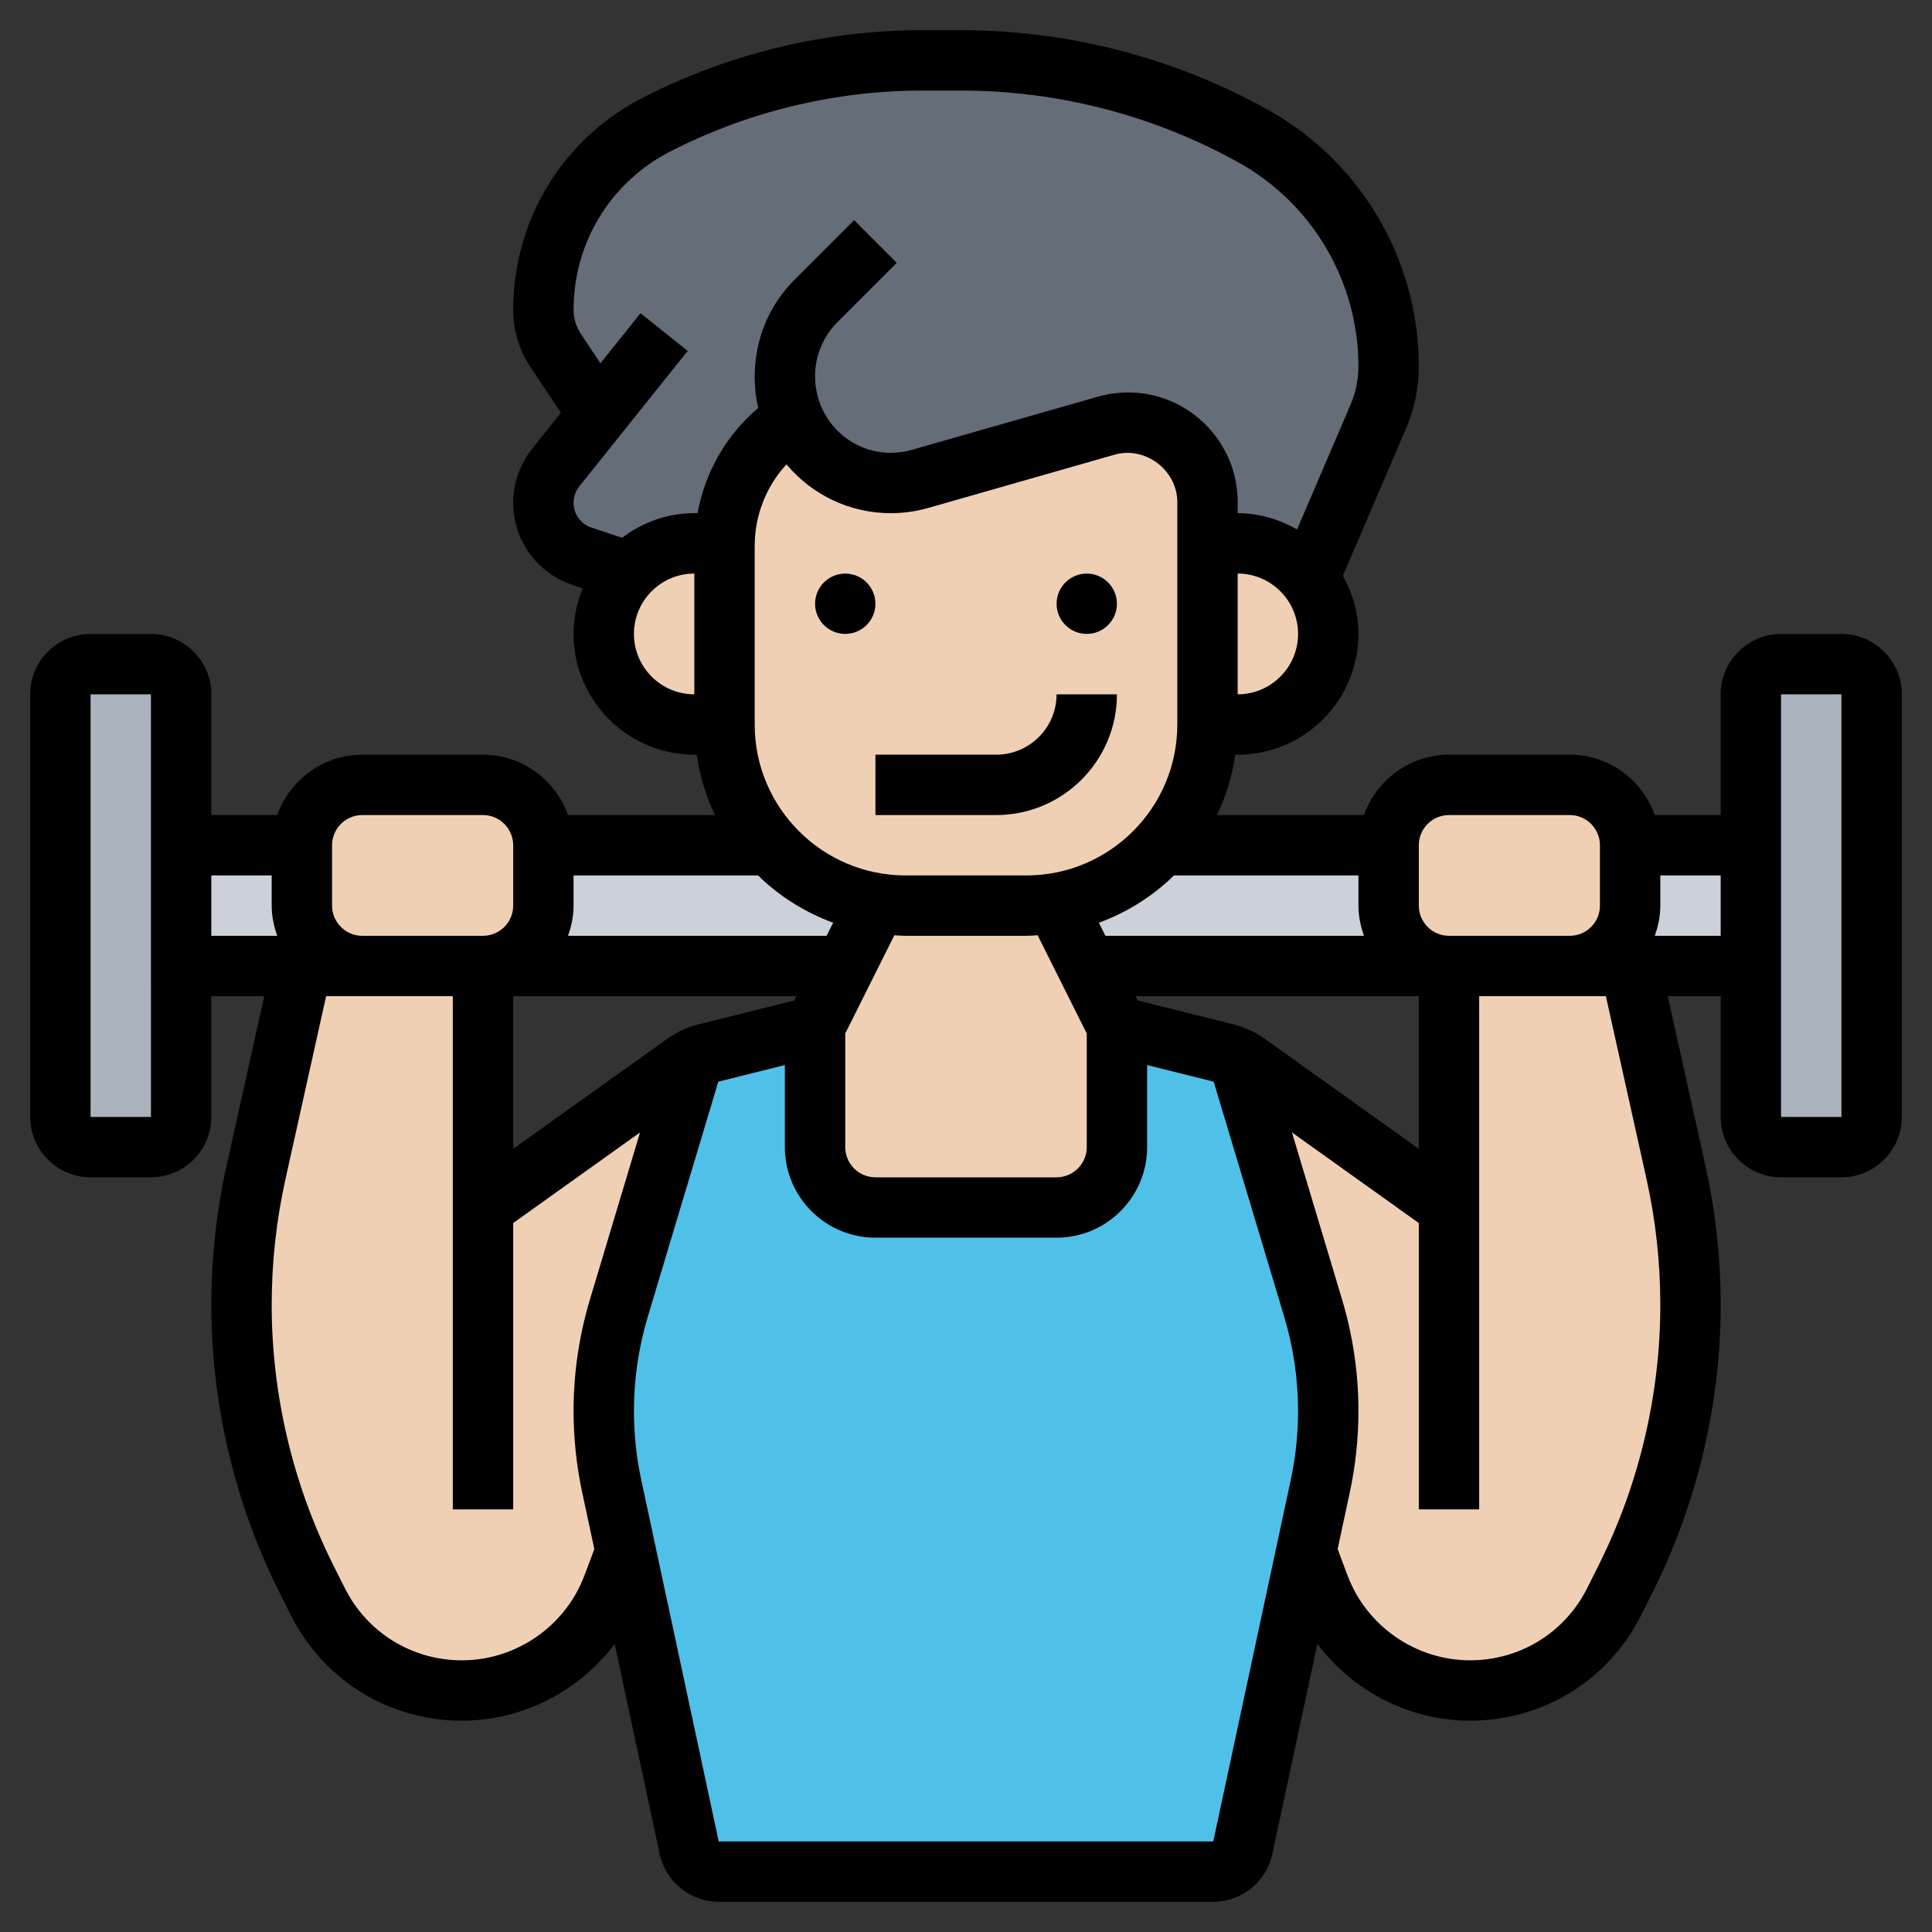
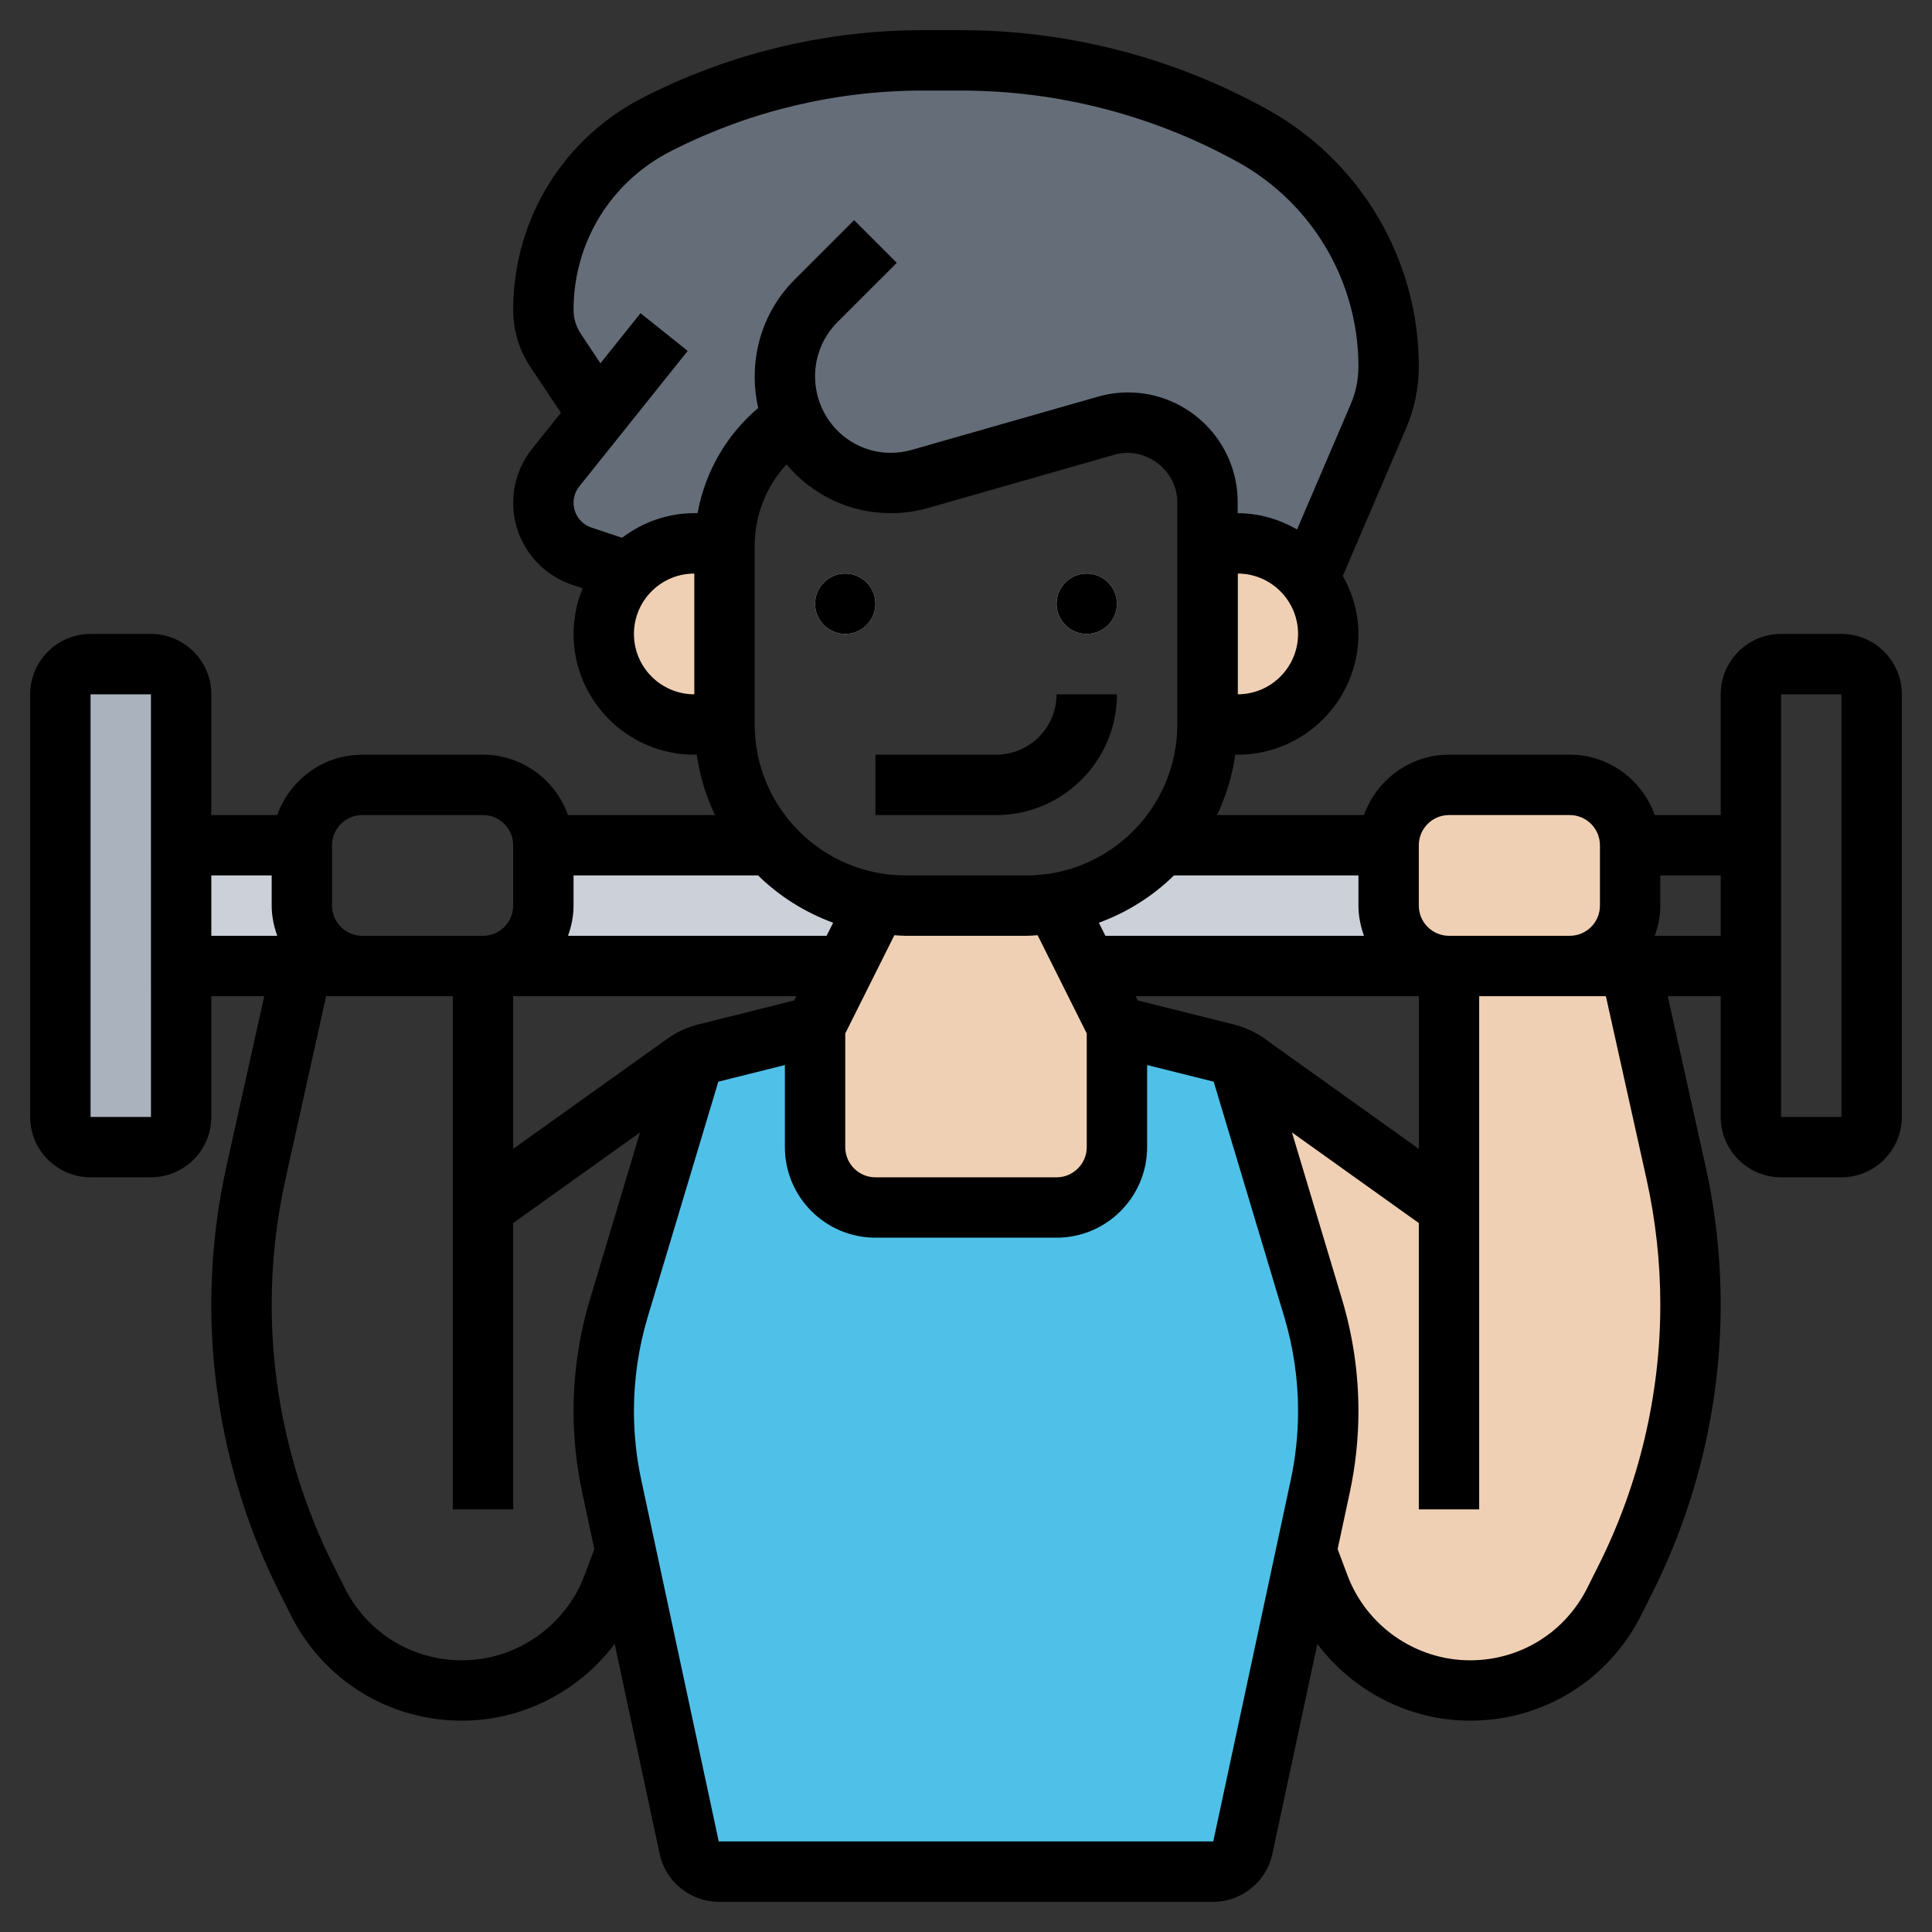
<svg xmlns="http://www.w3.org/2000/svg" id="_x33_0" enable-background="new 0 0 64 64" height="512" viewBox="0 0 64 64" width="512">
  <rect x="0" y="0" width="64" height="64" fill="#333333" stroke="none" />
  <g>
    <g>
      <g>
        <path d="m43.27 51.4-2.1 9.81c-.1.46-.51.79-.98.79h-16.38c-.47 0-.88-.33-.98-.79l-2.1-9.81-.47-2.17c-.17-.82-.26-1.65-.26-2.49 0-1.15.17-2.3.5-3.41l2.49-8.28c.12-.06.25-.11.38-.14l3.63-.91v4c0 1.1.9 2 2 2h6c1.1 0 2-.9 2-2v-4l3.63.91c.13.03.26.08.38.14l2.49 8.28c.33 1.11.5 2.26.5 3.41 0 .84-.09 1.67-.26 2.49z" fill="#4fc1e9" />
      </g>
      <g>
        <path d="m43.36 19.15c-.55-.7-1.4-1.15-2.36-1.15h-1v-1.37c0-.73-.3-1.38-.77-1.86-.48-.47-1.13-.77-1.86-.77-.25 0-.49.03-.72.1l-6.18 1.77c-.31.08-.64.13-.96.13-1.44 0-2.68-.87-3.22-2.11-1.4.89-2.26 2.43-2.29 4.11h-1c-.86 0-1.63.36-2.18.94l-1.54-.51c-.77-.26-1.28-.97-1.28-1.78 0-.42.14-.83.41-1.16l1.41-1.76-1.41-2.12c-.27-.4-.41-.87-.41-1.35 0-2.61 1.48-5 3.81-6.17l.12-.06c2.68-1.33 5.63-2.03 8.62-2.03h1.29c1.69 0 3.37.22 4.99.64 1.63.42 3.2 1.04 4.68 1.86 1.39.77 2.51 1.89 3.28 3.21.78 1.32 1.21 2.85 1.21 4.43 0 .57-.12 1.13-.34 1.65z" fill="#656d78" />
      </g>
      <g>
        <path d="m10 30c0 1.1.9 2 2 2h-2-4v-4h4z" fill="#ccd1d9" />
      </g>
      <g>
        <path d="m25.53 28c.9 1 2.12 1.7 3.51 1.92l-1.04 2.08h-12c1.1 0 2-.9 2-2v-2z" fill="#ccd1d9" />
      </g>
      <g>
        <path d="m48 32h-12l-1.04-2.08c1.39-.22 2.61-.92 3.51-1.92h7.53v2c0 1.1.9 2 2 2z" fill="#ccd1d9" />
      </g>
      <g>
-         <path d="m58 28v4h-4-2c1.1 0 2-.9 2-2v-2z" fill="#ccd1d9" />
-       </g>
+         </g>
      <g>
        <path d="m6 32v5c0 .55-.45 1-1 1h-2c-.55 0-1-.45-1-1v-14c0-.55.45-1 1-1h2c.55 0 1 .45 1 1v5z" fill="#aab2bd" />
      </g>
      <g>
-         <path d="m62 23v14c0 .55-.45 1-1 1h-2c-.55 0-1-.45-1-1v-5-4-5c0-.55.45-1 1-1h2c.55 0 1 .45 1 1z" fill="#aab2bd" />
-       </g>
+         </g>
      <g>
        <path d="m54 32 1.52 6.83c.32 1.44.48 2.92.48 4.39 0 3.14-.73 6.24-2.14 9.05l-.38.78c-.91 1.81-2.76 2.95-4.78 2.95-1.12 0-2.17-.34-3.04-.95-.88-.61-1.57-1.47-1.96-2.51l-.43-1.14.47-2.17c.17-.82.26-1.65.26-2.49 0-1.15-.17-2.3-.5-3.41l-2.49-8.28c.1.04.2.1.3.17l6.69 4.78v-8h4z" fill="#f0d0b4" />
      </g>
      <g>
        <path d="m54 28v2c0 1.1-.9 2-2 2h-4c-1.1 0-2-.9-2-2v-2c0-1.1.9-2 2-2h4c1.1 0 2 .9 2 2z" fill="#f0d0b4" />
      </g>
      <g>
        <path d="m24 18v.09 5.91h-1c-.83 0-1.58-.34-2.12-.88s-.88-1.29-.88-2.12c0-.8.32-1.53.82-2.06.55-.58 1.32-.94 2.18-.94z" fill="#f0d0b4" />
      </g>
      <g>
-         <path d="m41 18c.96 0 1.81.45 2.36 1.15.4.51.64 1.15.64 1.85 0 .83-.34 1.58-.88 2.12s-1.29.88-2.12.88h-1v-6z" fill="#f0d0b4" />
+         <path d="m41 18c.96 0 1.81.45 2.36 1.15.4.51.64 1.15.64 1.85 0 .83-.34 1.58-.88 2.12s-1.29.88-2.12.88v-6z" fill="#f0d0b4" />
      </g>
      <g>
        <path d="m36 32 1 2v4c0 1.1-.9 2-2 2h-6c-1.1 0-2-.9-2-2v-4l1-2 1.04-2.08c.31.05.63.08.96.08h4c.33 0 .65-.03.96-.08z" fill="#f0d0b4" />
      </g>
      <g>
-         <path d="m40 18v6c0 1.54-.58 2.94-1.53 4-.9 1-2.12 1.7-3.51 1.92-.31.05-.63.08-.96.08h-4c-.33 0-.65-.03-.96-.08-1.39-.22-2.61-.92-3.51-1.92-.95-1.06-1.53-2.46-1.53-4v-5.91c0-.03 0-.06 0-.09.03-1.68.89-3.22 2.29-4.11.54 1.24 1.78 2.11 3.22 2.11.32 0 .65-.05.96-.13l6.18-1.77c.23-.07.47-.1.72-.1.73 0 1.38.3 1.86.77.47.48.77 1.13.77 1.86z" fill="#f0d0b4" />
-       </g>
+         </g>
      <g>
-         <path d="m16 40 6.69-4.78c.1-.07.2-.13.3-.17l-2.49 8.28c-.33 1.11-.5 2.26-.5 3.41 0 .84.09 1.67.26 2.49l.47 2.17-.43 1.14c-.39 1.04-1.08 1.9-1.96 2.51-.87.61-1.92.95-3.04.95-2.02 0-3.87-1.14-4.78-2.95l-.38-.78c-1.41-2.81-2.14-5.91-2.14-9.05 0-1.47.16-2.95.48-4.39l1.52-6.83h2 4z" fill="#f0d0b4" />
-       </g>
+         </g>
      <g>
-         <path d="m18 28v2c0 1.1-.9 2-2 2h-4c-1.1 0-2-.9-2-2v-2c0-1.1.9-2 2-2h4c1.1 0 2 .9 2 2z" fill="#f0d0b4" />
-       </g>
+         </g>
    </g>
    <g>
      <g>
        <circle cx="28" cy="20" fill="#fff" r="1" />
      </g>
      <g>
        <circle cx="36" cy="20" fill="#fff" r="1" />
      </g>
      <g>
        <circle cx="28" cy="20" r="1" />
        <circle cx="36" cy="20" r="1" />
        <path d="m33 25h-4v2h4c2.206 0 4-1.794 4-4h-2c0 1.103-.897 2-2 2z" />
        <path d="m61 21h-2c-1.103 0-2 .897-2 2v4h-2.184c-.414-1.161-1.514-2-2.816-2h-4c-1.302 0-2.402.839-2.816 2h-4.869c.297-.622.504-1.294.605-2h.08c2.206 0 4-1.794 4-4 0-.701-.197-1.351-.516-1.925l2.095-4.888c.279-.65.421-1.339.421-2.049 0-3.532-1.918-6.792-5.006-8.507-3.097-1.721-6.607-2.631-10.151-2.631h-1.296c-3.129 0-6.263.74-9.062 2.139l-.118.059c-2.693 1.347-4.367 4.055-4.367 7.067 0 .68.199 1.338.576 1.902l1.005 1.507-.953 1.191c-.405.506-.628 1.142-.628 1.79 0 1.236.788 2.329 1.96 2.719l.341.114c-.191.467-.301.977-.301 1.512 0 2.206 1.794 4 4 4h.08c.102.706.308 1.378.605 2h-4.869c-.414-1.161-1.514-2-2.816-2h-4c-1.302 0-2.402.839-2.816 2h-2.184v-4c0-1.103-.897-2-2-2h-2c-1.103 0-2 .897-2 2v14c0 1.103.897 2 2 2h2c1.103 0 2-.897 2-2v-4h1.753l-1.247 5.614c-.336 1.511-.506 3.062-.506 4.608 0 3.281.775 6.565 2.242 9.5l.388.774c1.081 2.161 3.253 3.504 5.67 3.504 2.016 0 3.882-.978 5.062-2.542l1.492 6.961c.195.916 1.018 1.581 1.955 1.581h16.383c.937 0 1.76-.665 1.955-1.581l1.492-6.961c1.179 1.564 3.045 2.542 5.061 2.542 2.417 0 4.589-1.343 5.67-3.504l.388-.775c1.467-2.934 2.242-6.219 2.242-9.5 0-1.546-.17-3.096-.506-4.607l-1.247-5.614h1.753v4c0 1.103.897 2 2 2h2c1.103 0 2-.897 2-2v-14c0-1.103-.897-2-2-2zm-14 7c0-.551.448-1 1-1h4c.552 0 1 .449 1 1v2c0 .551-.448 1-1 1h-4c-.552 0-1-.449-1-1zm-5.109 6.407c-.308-.219-.648-.377-1.017-.47l-3.185-.796-.071-.141h9.382v5.057zm-5.891-.171v3.764c0 .551-.448 1-1 1h-6c-.552 0-1-.449-1-1v-3.764l1.627-3.255c.125.007.247.019.373.019h4c.126 0 .248-.012.373-.019zm-9.689-1.095-3.186.797c-.367.092-.708.25-1.015.469l-5.11 3.65v-5.057h9.382zm-7.311-4.141h6.111c.702.687 1.549 1.222 2.488 1.567l-.217.433h-8.566c.112-.314.184-.648.184-1zm15 0h-4c-2.757 0-5-2.243-5-5v-5.91c0-1.02.382-1.978 1.053-2.707.828.988 2.069 1.617 3.456 1.617.419 0 .835-.058 1.238-.173l6.172-1.764c1.022-.295 2.081.517 2.081 1.568v7.369c0 2.757-2.243 5-5 5zm4.889 0h6.111v1c0 .352.072.686.184 1h-8.566l-.217-.433c.94-.345 1.787-.88 2.488-1.567zm2.111-6v-4c1.103 0 2 .897 2 2s-.897 2-2 2zm-21.81-6.887 3.591-4.489-1.563-1.249-1.327 1.659-.652-.978c-.156-.234-.239-.508-.239-.791 0-2.25 1.25-4.271 3.262-5.277l.118-.059c2.522-1.262 5.347-1.929 8.167-1.929h1.296c3.205 0 6.379.823 9.181 2.379 2.453 1.363 3.976 3.953 3.976 6.759 0 .436-.087.86-.259 1.26l-1.774 4.14c-.583-.332-1.248-.538-1.967-.538v-.369c0-2.002-1.629-3.631-3.632-3.631-.336 0-.671.047-.997.14l-6.173 1.764c-.224.064-.456.096-.689.096-1.384 0-2.509-1.125-2.509-2.547 0-.66.268-1.307.734-1.774l1.973-1.972-1.414-1.414-1.974 1.973c-.85.852-1.319 1.984-1.319 3.225 0 .352.041.695.117 1.023-1.06.897-1.761 2.127-2.01 3.485h-.107c-.901 0-1.724.31-2.393.815l-1.015-.338c-.354-.118-.592-.448-.592-.821 0-.196.067-.388.19-.542zm1.81 4.887c0-1.103.897-2 2-2v4c-1.103 0-2-.897-2-2zm-10 7c0-.551.448-1 1-1h4c.552 0 1 .449 1 1v2c0 .551-.448 1-1 1h-4c-.552 0-1-.449-1-1zm-8 9v-14h2l.001 14zm4-8h2v1c0 .352.072.686.184 1h-2.184zm12.362 23.185c-.631 1.684-2.263 2.815-4.062 2.815-1.654 0-3.142-.919-3.881-2.399l-.388-.774c-1.329-2.658-2.031-5.634-2.031-8.605 0-1.4.154-2.804.459-4.174l1.344-6.048h4.197v17h2v-9.485l4.202-3.001-1.659 5.53c-.36 1.201-.543 2.446-.543 3.698 0 .907.097 1.815.286 2.697l.402 1.877zm20.829 8.815h-16.382l-2.567-11.98c-.161-.745-.242-1.512-.242-2.278 0-1.058.154-2.109.459-3.124l2.336-7.786 2.205-.551v2.719c0 1.654 1.346 3 3 3h6c1.654 0 3-1.346 3-3v-2.719l2.205.551 2.336 7.787c.305 1.014.459 2.066.459 3.123 0 .766-.081 1.533-.241 2.278zm14.35-21.952c.305 1.369.459 2.774.459 4.174 0 2.972-.702 5.947-2.031 8.604l-.388.775c-.739 1.48-2.227 2.399-3.881 2.399-1.799 0-3.432-1.131-4.063-2.816l-.326-.868.402-1.876c.19-.883.287-1.791.287-2.698 0-1.252-.183-2.497-.543-3.698l-1.659-5.531 4.202 3.002v9.485h2v-17h4.197zm.275-8.048c.112-.314.184-.648.184-1v-1h2v2zm6.184 6h-2v-14h2z" />
      </g>
    </g>
  </g>
</svg>